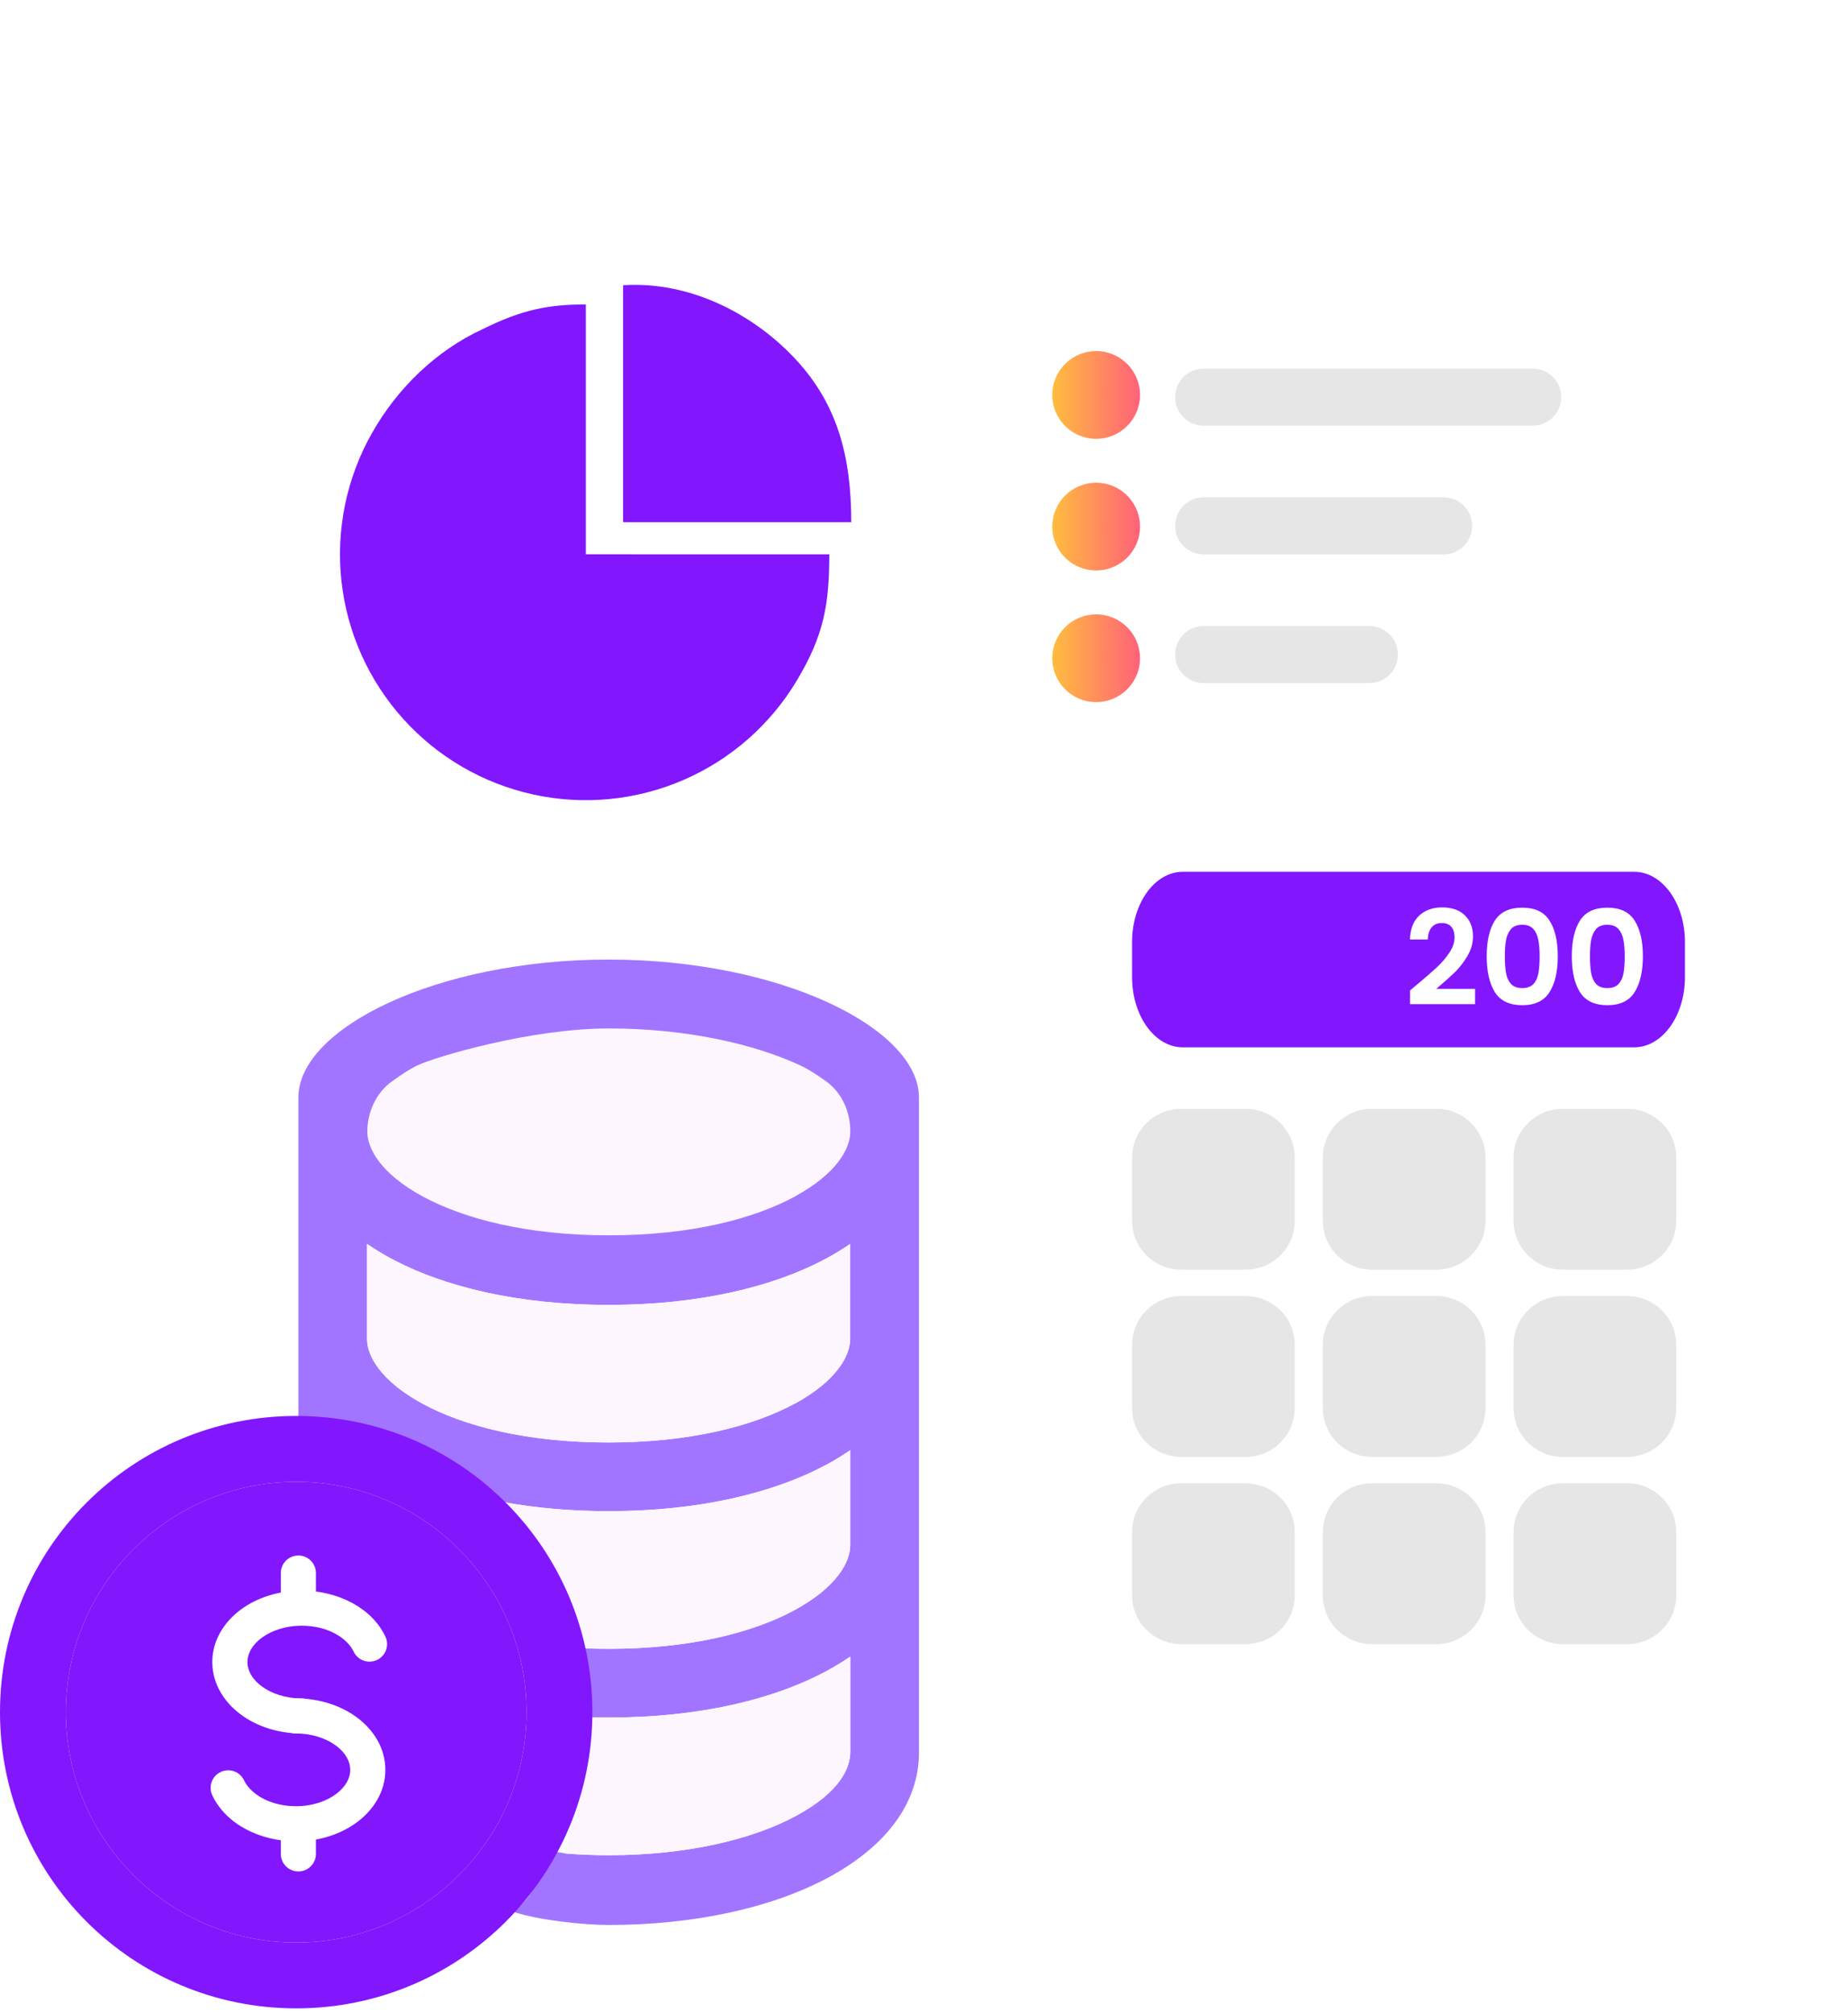
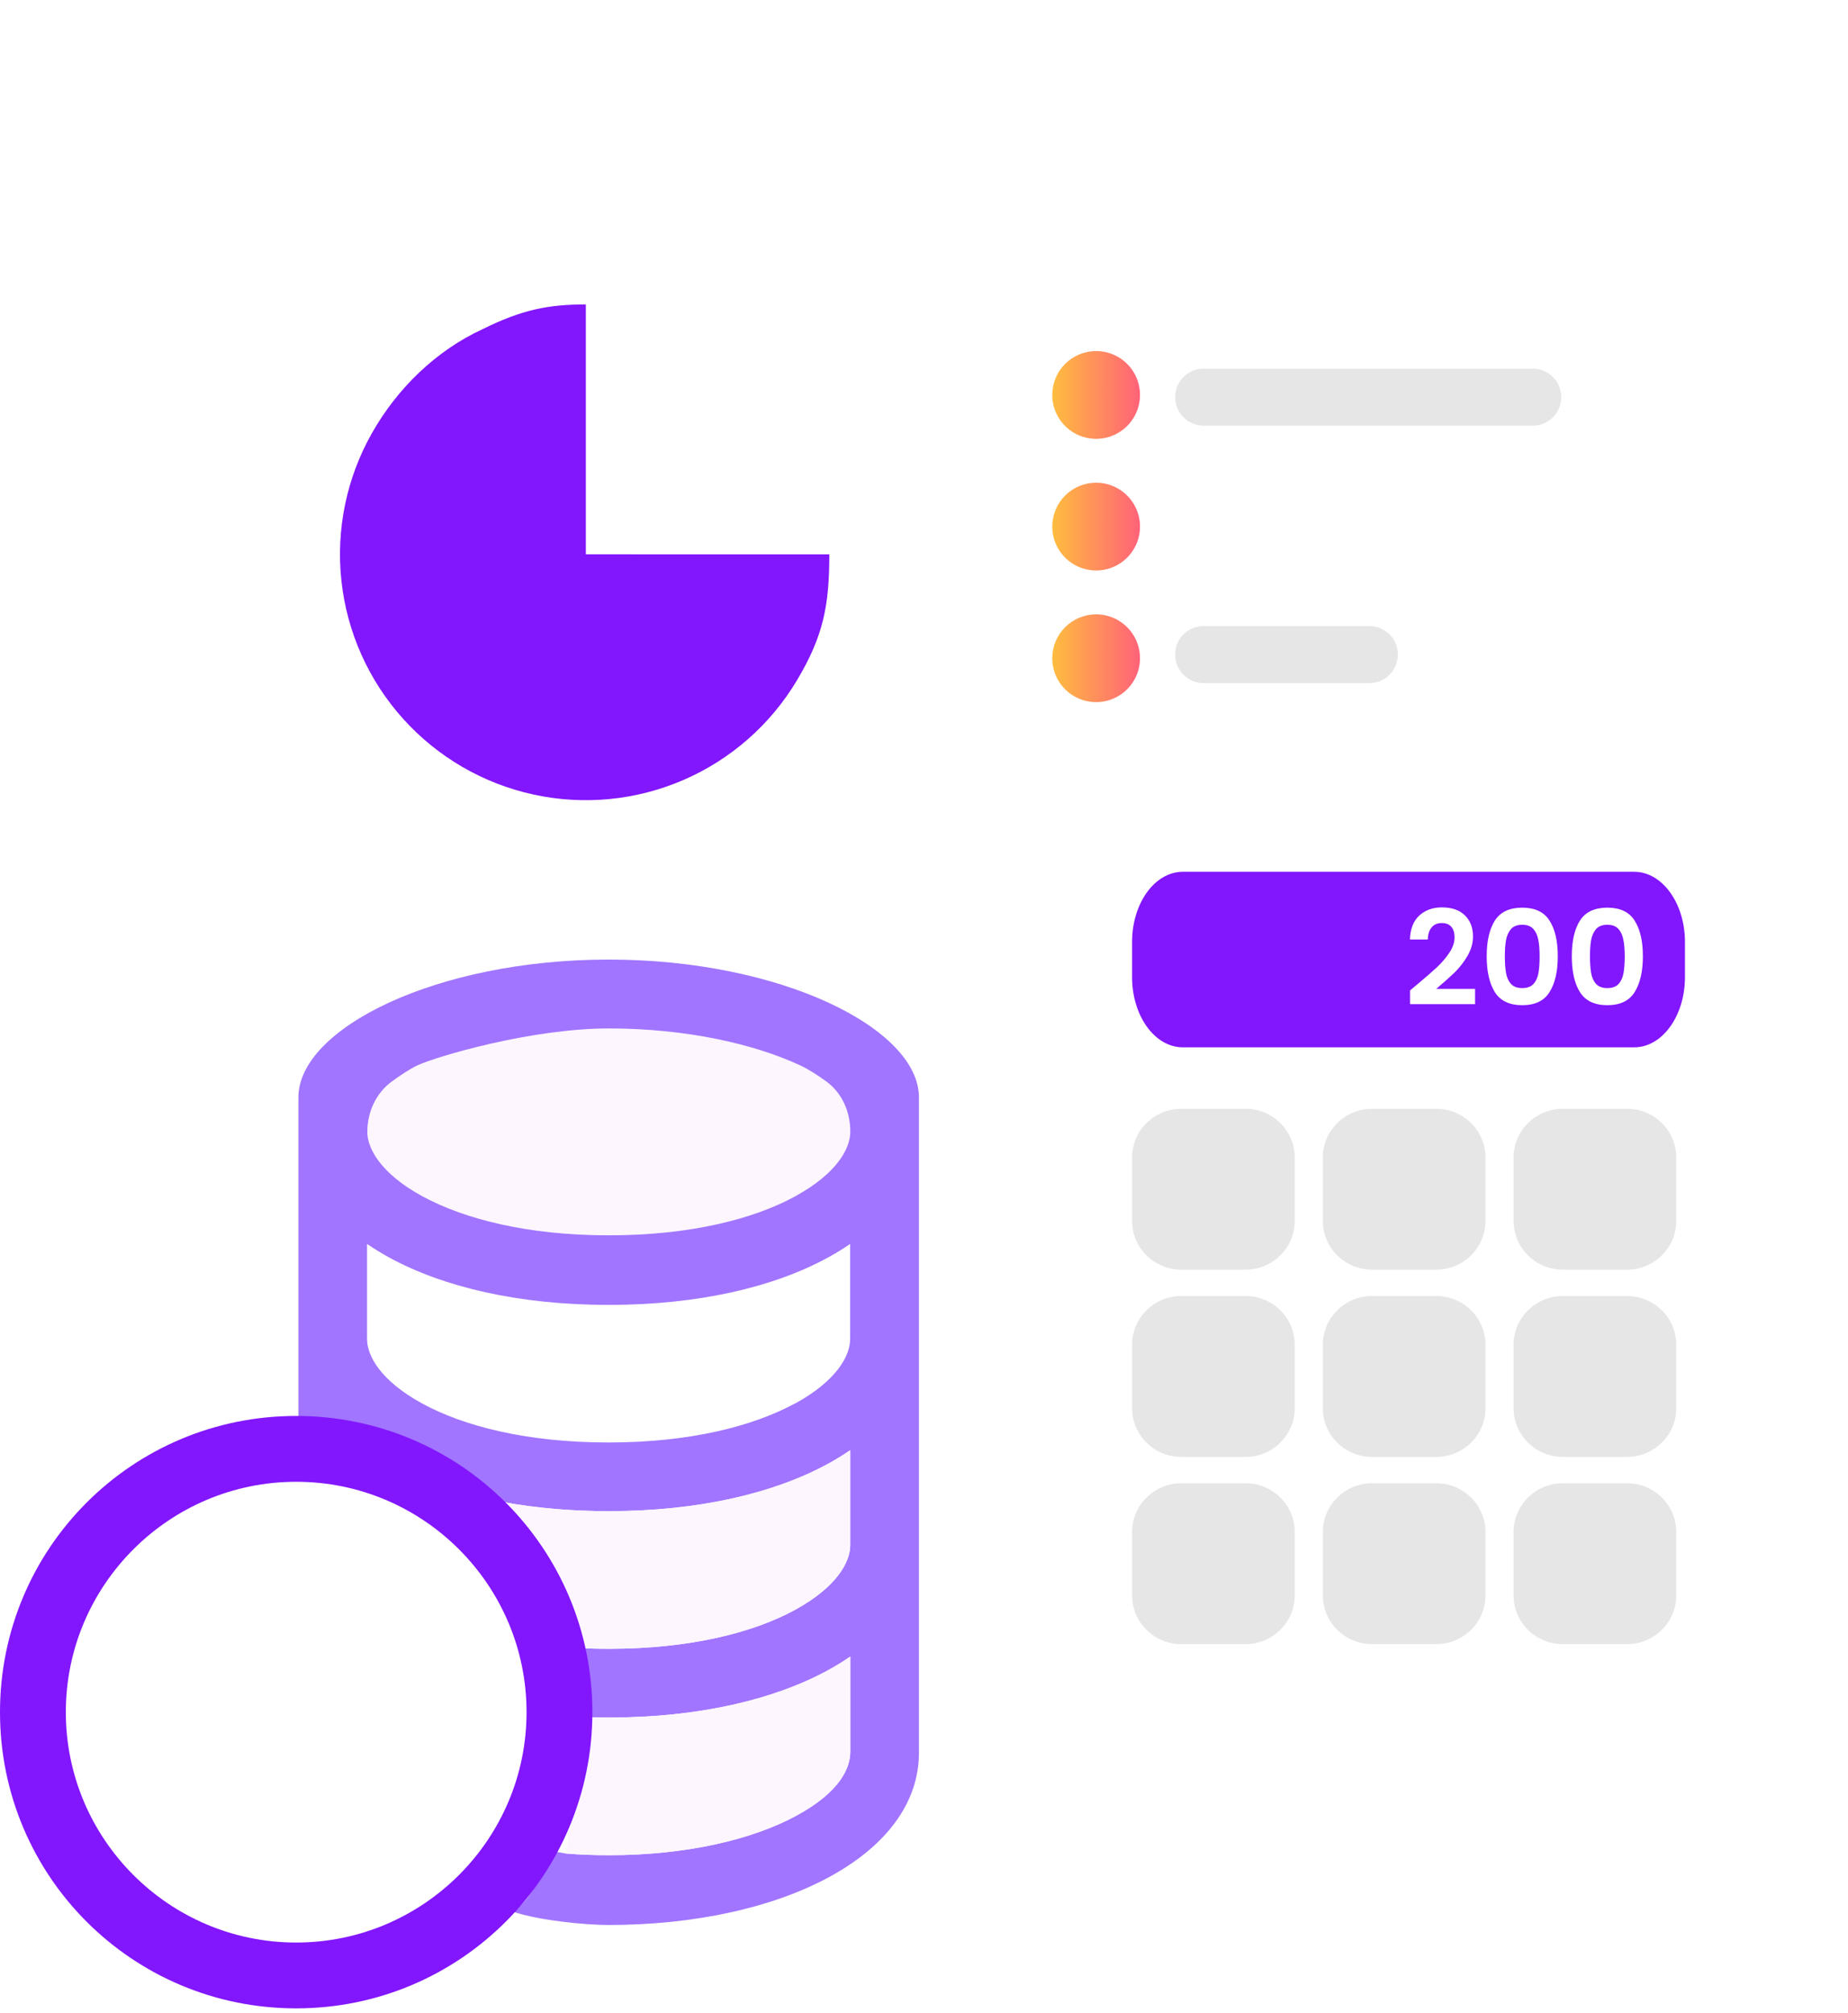
<svg xmlns="http://www.w3.org/2000/svg" width="191" height="208" viewBox="0 0 191 208" fill="none">
  <g filter="url(#filter0_d_3604_1462)">
    <rect x="19.954" y="7.559" width="151.172" height="181.406" rx="3.023" fill="white" />
    <path d="M60.55 29.951C56.689 29.951 53.952 30.486 49.886 32.502C45.051 34.733 41.056 38.629 38.434 43.264C35.811 47.899 34.712 53.241 35.29 58.534C35.868 63.828 38.095 68.806 41.656 72.766C45.217 76.726 49.932 79.466 55.135 80.601C60.338 81.736 65.766 81.207 70.652 79.09C75.538 76.973 79.636 73.374 82.366 68.802C85.096 64.23 85.714 61.073 85.714 55.777L60.55 55.775L60.55 29.951Z" fill="#8216FD" />
-     <path d="M87.982 52.456C87.982 45.657 86.545 40.321 82.335 35.731C78.126 31.14 71.538 27.512 64.399 27.966L64.399 52.456L87.982 52.456Z" fill="#8216FD" />
    <path d="M113.29 34.77C114.187 34.77 115.064 35.035 115.81 35.534C116.555 36.032 117.137 36.74 117.48 37.569C117.823 38.398 117.913 39.31 117.738 40.189C117.563 41.069 117.131 41.877 116.497 42.511C115.863 43.146 115.055 43.578 114.175 43.753C113.295 43.928 112.383 43.838 111.555 43.495C110.726 43.151 110.018 42.57 109.519 41.824C109.021 41.078 108.755 40.202 108.755 39.305C108.755 38.102 109.233 36.948 110.083 36.098C110.934 35.247 112.087 34.77 113.29 34.77Z" fill="url(#paint0_linear_3604_1462)" />
    <path d="M113.29 48.375C114.187 48.375 115.064 48.641 115.81 49.139C116.555 49.638 117.137 50.346 117.48 51.175C117.823 52.003 117.913 52.915 117.738 53.795C117.563 54.675 117.131 55.483 116.497 56.117C115.863 56.751 115.055 57.183 114.175 57.358C113.295 57.533 112.383 57.443 111.555 57.1C110.726 56.757 110.018 56.175 109.519 55.43C109.021 54.684 108.755 53.807 108.755 52.91C108.755 51.707 109.233 50.554 110.083 49.703C110.934 48.853 112.087 48.375 113.29 48.375Z" fill="url(#paint1_linear_3604_1462)" />
    <path d="M113.29 61.98C114.187 61.98 115.064 62.246 115.81 62.745C116.555 63.243 117.137 63.951 117.48 64.78C117.823 65.609 117.913 66.521 117.738 67.4C117.563 68.28 117.131 69.088 116.497 69.722C115.863 70.357 115.055 70.789 114.175 70.964C113.295 71.139 112.383 71.049 111.555 70.706C110.726 70.362 110.018 69.781 109.519 69.035C109.021 68.289 108.755 67.413 108.755 66.516C108.755 65.313 109.233 64.159 110.083 63.309C110.934 62.458 112.087 61.98 113.29 61.98Z" fill="url(#paint2_linear_3604_1462)" />
-     <path d="M149.205 49.887H124.401C122.773 49.887 121.453 51.206 121.453 52.835C121.453 54.463 122.773 55.782 124.401 55.782H149.205C150.833 55.782 152.153 54.463 152.153 52.835C152.153 51.206 150.833 49.887 149.205 49.887Z" fill="#E6E6E6" />
    <path d="M141.53 63.19H124.401C122.773 63.19 121.453 64.509 121.453 66.137C121.453 67.765 122.773 69.085 124.401 69.085H141.53C143.158 69.085 144.478 67.765 144.478 66.137C144.478 64.509 143.158 63.19 141.53 63.19Z" fill="#E6E6E6" />
    <path d="M158.415 36.584H124.401C122.773 36.584 121.453 37.904 121.453 39.532C121.453 41.16 122.773 42.48 124.401 42.48H158.415C160.043 42.48 161.362 41.16 161.362 39.532C161.362 37.904 160.043 36.584 158.415 36.584Z" fill="#E6E6E6" />
  </g>
  <g filter="url(#filter1_d_3604_1462)">
    <path d="M169.756 81.936H120.847C115.219 81.936 110.657 86.763 110.657 92.719V168.204C110.657 174.16 115.219 178.988 120.847 178.988H169.756C175.383 178.988 179.945 174.16 179.945 168.204V92.719C179.945 86.763 175.383 81.936 169.756 81.936Z" fill="white" />
  </g>
  <path d="M168.906 90.098H122.248C119.353 90.098 117.006 93.346 117.006 97.354V100.982C117.006 104.99 119.353 108.238 122.248 108.238H168.906C171.802 108.238 174.149 104.99 174.149 100.982V97.354C174.149 93.346 171.802 90.098 168.906 90.098Z" fill="#8216FD" />
  <path d="M128.724 114.588H122.101C119.287 114.588 117.006 116.844 117.006 119.627V126.178C117.006 128.961 119.287 131.217 122.101 131.217H128.724C131.537 131.217 133.818 128.961 133.818 126.178V119.627C133.818 116.844 131.537 114.588 128.724 114.588Z" fill="#E6E6E6" />
  <path d="M148.438 114.588H141.815C139.002 114.588 136.721 116.844 136.721 119.627V126.178C136.721 128.961 139.002 131.217 141.815 131.217H148.438C151.252 131.217 153.533 128.961 153.533 126.178V119.627C153.533 116.844 151.252 114.588 148.438 114.588Z" fill="#E6E6E6" />
  <path d="M168.153 114.588H161.53C158.717 114.588 156.436 116.844 156.436 119.627V126.178C156.436 128.961 158.717 131.217 161.53 131.217H168.153C170.967 131.217 173.248 128.961 173.248 126.178V119.627C173.248 116.844 170.967 114.588 168.153 114.588Z" fill="#E6E6E6" />
  <path d="M128.724 133.939H122.101C119.287 133.939 117.006 136.196 117.006 138.979V145.529C117.006 148.312 119.287 150.568 122.101 150.568H128.724C131.537 150.568 133.818 148.312 133.818 145.529V138.979C133.818 136.196 131.537 133.939 128.724 133.939Z" fill="#E6E6E6" />
  <path d="M148.438 133.939H141.815C139.002 133.939 136.721 136.196 136.721 138.979V145.529C136.721 148.312 139.002 150.568 141.815 150.568H148.438C151.252 150.568 153.533 148.312 153.533 145.529V138.979C153.533 136.196 151.252 133.939 148.438 133.939Z" fill="#E6E6E6" />
  <path d="M168.153 133.939H161.53C158.717 133.939 156.436 136.196 156.436 138.979V145.529C156.436 148.312 158.717 150.568 161.53 150.568H168.153C170.967 150.568 173.248 148.312 173.248 145.529V138.979C173.248 136.196 170.967 133.939 168.153 133.939Z" fill="#E6E6E6" />
  <path d="M128.724 153.289H122.101C119.287 153.289 117.006 155.545 117.006 158.328V164.879C117.006 167.662 119.287 169.918 122.101 169.918H128.724C131.537 169.918 133.818 167.662 133.818 164.879V158.328C133.818 155.545 131.537 153.289 128.724 153.289Z" fill="#E6E6E6" />
  <path d="M148.438 153.289H141.815C139.002 153.289 136.721 155.545 136.721 158.328V164.879C136.721 167.662 139.002 169.918 141.815 169.918H148.438C151.252 169.918 153.533 167.662 153.533 164.879V158.328C153.533 155.545 151.252 153.289 148.438 153.289Z" fill="#E6E6E6" />
  <path d="M168.153 153.289H161.53C158.717 153.289 156.436 155.545 156.436 158.328V164.879C156.436 167.662 158.717 169.918 161.53 169.918H168.153C170.967 169.918 173.248 167.662 173.248 164.879V158.328C173.248 155.545 170.967 153.289 168.153 153.289Z" fill="#E6E6E6" />
  <path d="M146.444 101.762C147.314 101.037 148.008 100.434 148.525 99.953C149.042 99.463 149.473 98.955 149.818 98.429C150.163 97.903 150.335 97.386 150.335 96.878C150.335 96.415 150.226 96.053 150.008 95.79C149.791 95.527 149.455 95.395 149.002 95.395C148.548 95.395 148.199 95.549 147.954 95.858C147.709 96.157 147.582 96.57 147.573 97.096H145.723C145.759 96.007 146.081 95.182 146.689 94.62C147.305 94.057 148.085 93.776 149.029 93.776C150.063 93.776 150.856 94.053 151.41 94.606C151.963 95.15 152.24 95.871 152.24 96.769C152.24 97.477 152.049 98.153 151.668 98.796C151.287 99.441 150.852 100.003 150.362 100.484C149.872 100.955 149.233 101.527 148.444 102.198H152.457V103.776H145.736V102.361L146.444 101.762ZM153.658 98.824C153.658 97.254 153.939 96.025 154.501 95.137C155.073 94.248 156.016 93.803 157.331 93.803C158.646 93.803 159.585 94.248 160.147 95.137C160.719 96.025 161.005 97.254 161.005 98.824C161.005 100.402 160.719 101.64 160.147 102.538C159.585 103.436 158.646 103.885 157.331 103.885C156.016 103.885 155.073 103.436 154.501 102.538C153.939 101.64 153.658 100.402 153.658 98.824ZM159.127 98.824C159.127 98.153 159.082 97.59 158.991 97.137C158.909 96.674 158.737 96.298 158.474 96.007C158.22 95.717 157.839 95.572 157.331 95.572C156.823 95.572 156.438 95.717 156.175 96.007C155.921 96.298 155.748 96.674 155.658 97.137C155.576 97.59 155.535 98.153 155.535 98.824C155.535 99.513 155.576 100.094 155.658 100.565C155.739 101.028 155.912 101.404 156.175 101.694C156.438 101.976 156.823 102.116 157.331 102.116C157.839 102.116 158.225 101.976 158.488 101.694C158.751 101.404 158.923 101.028 159.005 100.565C159.086 100.094 159.127 99.513 159.127 98.824ZM162.453 98.824C162.453 97.254 162.734 96.025 163.297 95.137C163.868 94.248 164.812 93.803 166.127 93.803C167.442 93.803 168.381 94.248 168.943 95.137C169.515 96.025 169.8 97.254 169.8 98.824C169.8 100.402 169.515 101.64 168.943 102.538C168.381 103.436 167.442 103.885 166.127 103.885C164.812 103.885 163.868 103.436 163.297 102.538C162.734 101.64 162.453 100.402 162.453 98.824ZM167.923 98.824C167.923 98.153 167.877 97.59 167.787 97.137C167.705 96.674 167.533 96.298 167.27 96.007C167.016 95.717 166.635 95.572 166.127 95.572C165.619 95.572 165.233 95.717 164.97 96.007C164.716 96.298 164.544 96.674 164.453 97.137C164.372 97.59 164.331 98.153 164.331 98.824C164.331 99.513 164.372 100.094 164.453 100.565C164.535 101.028 164.707 101.404 164.97 101.694C165.233 101.976 165.619 102.116 166.127 102.116C166.635 102.116 167.02 101.976 167.283 101.694C167.546 101.404 167.719 101.028 167.8 100.565C167.882 100.094 167.923 99.513 167.923 98.824Z" fill="white" />
  <path d="M37.965 116.985C37.965 114.932 38.856 112.958 40.517 111.754C41.422 111.098 42.405 110.442 43.182 110.086C45.128 109.188 54.87 106.288 62.923 106.288C70.976 106.288 77.96 107.905 82.664 110.086C83.548 110.492 84.524 111.127 85.386 111.754C87.033 112.944 87.881 114.904 87.881 116.935V116.977C87.881 118.652 86.548 121.253 82.165 123.648C77.918 125.964 71.404 127.667 62.923 127.667C54.442 127.667 47.957 125.957 43.681 123.648C39.298 121.261 37.965 118.652 37.965 116.985Z" fill="#FEF6FF" />
  <path fill-rule="evenodd" clip-rule="evenodd" d="M62.909 198.941C80.654 198.941 94.979 191.815 94.979 181.125V113.421C94.979 106.295 80.725 99.168 62.909 99.168C45.092 99.168 30.839 106.295 30.839 113.421V148.148C39.909 148.601 45.351 149.076 51.364 155.112C51.567 155.152 50.34 155.228 51.976 155.228C55.304 155.839 58.949 156.174 62.909 156.174C72.245 156.174 80.013 154.314 85.572 151.285C86.361 150.852 87.129 150.381 87.874 149.874V159.709C87.874 161.384 86.541 163.985 82.158 166.38C77.91 168.696 71.397 170.399 62.916 170.399C61.281 170.399 59.721 170.339 58.236 170.22C58.725 170.257 58.125 170.211 58.07 170.207C58.64 172.549 59.02 174.948 59.21 177.404C59.229 177.405 59.247 177.406 59.266 177.407C60.45 177.472 61.667 177.504 62.916 177.504C72.252 177.504 80.02 175.644 85.579 172.615C86.368 172.182 87.136 171.711 87.881 171.204V181.039C87.881 182.721 86.819 185.215 82.243 187.681C77.739 190.104 70.983 191.729 62.93 191.729C61.398 191.729 59.912 191.671 58.472 191.555C58.371 191.547 56.689 191.231 56.689 191.231C55.782 193.953 55.329 195.767 53.061 197.581C55.782 198.488 60.514 198.941 62.909 198.941ZM87.866 138.393C87.866 140.068 86.534 142.669 82.151 145.064L82.137 145.057C77.861 147.373 71.375 149.076 62.895 149.076C54.414 149.076 47.9 147.373 43.653 145.057C39.27 142.669 37.937 140.068 37.937 138.393V128.558C38.682 129.065 39.45 129.536 40.239 129.969C45.798 132.998 53.566 134.858 62.902 134.858C72.238 134.858 80.02 132.998 85.564 129.969C86.363 129.532 87.13 129.062 87.866 128.558V138.393ZM40.517 111.754C38.856 112.958 37.965 114.932 37.965 116.985C37.965 118.652 39.298 121.261 43.681 123.648C47.957 125.957 54.442 127.667 62.923 127.667C71.404 127.667 77.918 125.964 82.165 123.648C86.548 121.253 87.881 118.652 87.881 116.977V116.935C87.881 114.904 87.033 112.944 85.386 111.754C84.524 111.127 83.548 110.492 82.664 110.086C77.96 107.905 70.976 106.288 62.923 106.288C54.87 106.288 45.128 109.188 43.182 110.086C42.405 110.442 41.422 111.098 40.517 111.754Z" fill="#8247FF" fill-opacity="0.75" />
-   <path d="M82.151 145.064C86.534 142.669 87.866 140.068 87.866 138.393V128.558C87.13 129.062 86.363 129.532 85.564 129.969C80.02 132.998 72.238 134.858 62.902 134.858C53.566 134.858 45.798 132.998 40.239 129.969C39.45 129.536 38.682 129.065 37.937 128.558V138.393C37.937 140.068 39.27 142.669 43.653 145.057C47.9 147.373 54.414 149.076 62.895 149.076C71.375 149.076 77.861 147.373 82.137 145.057L82.151 145.064Z" fill="#FEF6FF" />
  <path d="M85.572 151.285C80.013 154.314 72.245 156.174 62.909 156.174C58.949 156.174 55.304 155.839 51.976 155.228C53.555 157.165 56.59 162.67 58.236 170.22C59.721 170.339 61.281 170.399 62.916 170.399C71.397 170.399 77.91 168.696 82.158 166.38C86.541 163.985 87.874 161.384 87.874 159.709V149.874C87.129 150.381 86.361 150.852 85.572 151.285Z" fill="#FEF6FF" />
  <path d="M62.916 177.504C61.667 177.504 60.45 177.472 59.266 177.407C59.672 183.017 59.164 188.032 58.472 191.555C59.912 191.671 61.398 191.729 62.93 191.729C70.983 191.729 77.739 190.104 82.243 187.681C86.819 185.215 87.881 182.721 87.881 181.039V171.204C87.136 171.711 86.368 172.182 85.579 172.615C80.02 175.644 72.252 177.504 62.916 177.504Z" fill="#FEF6FF" />
  <path fill-rule="evenodd" clip-rule="evenodd" d="M61.224 176.946C61.224 193.885 47.551 207.558 30.612 207.558C13.674 207.558 0 193.885 0 176.946C0 160.007 13.674 146.334 30.612 146.334C47.551 146.334 61.224 160.007 61.224 176.946ZM54.422 176.946C54.422 190.075 43.742 200.756 30.612 200.756C17.483 200.756 6.803 190.075 6.803 176.946C6.803 163.817 17.483 153.137 30.612 153.137C43.742 153.137 54.422 163.817 54.422 176.946Z" fill="#8216FD" />
-   <path d="M54.422 176.946C54.422 190.075 43.742 200.756 30.612 200.756C17.483 200.756 6.803 190.075 6.803 176.946C6.803 163.817 17.483 153.137 30.612 153.137C43.742 153.137 54.422 163.817 54.422 176.946Z" fill="#8216FD" />
  <path fill-rule="evenodd" clip-rule="evenodd" d="M27.023 169.283C26.023 170.032 25.572 170.93 25.572 171.768C25.572 172.606 26.023 173.506 27.023 174.257C28.024 175.008 29.49 175.527 31.186 175.527C31.667 175.527 32.129 175.718 32.469 176.058C32.809 176.398 33 176.86 33 177.341C33 177.822 32.809 178.283 32.469 178.624C32.129 178.964 31.667 179.155 31.186 179.155C28.78 179.155 26.533 178.426 24.846 177.159C23.159 175.893 21.943 174.007 21.943 171.77C21.943 169.533 23.159 167.645 24.846 166.378C26.533 165.114 28.782 164.385 31.186 164.385C34.91 164.385 38.431 166.168 39.832 169.138C39.933 169.353 39.992 169.587 40.003 169.825C40.014 170.063 39.979 170.301 39.898 170.525C39.817 170.749 39.693 170.956 39.533 171.132C39.373 171.308 39.179 171.451 38.964 171.553C38.748 171.655 38.515 171.713 38.277 171.724C38.038 171.735 37.801 171.7 37.576 171.619C37.352 171.539 37.146 171.415 36.969 171.254C36.793 171.094 36.65 170.901 36.548 170.685C35.913 169.33 33.932 168.013 31.188 168.013C29.492 168.013 28.024 168.532 27.023 169.283Z" fill="white" />
  <path fill-rule="evenodd" clip-rule="evenodd" d="M34.751 185.396C35.75 184.647 36.2 183.749 36.2 182.911C36.2 182.073 35.75 181.171 34.749 180.422C33.749 179.671 32.282 179.152 30.588 179.152C30.107 179.152 29.645 178.961 29.305 178.621C28.965 178.281 28.774 177.819 28.774 177.338C28.774 176.857 28.965 176.396 29.305 176.055C29.645 175.715 30.107 175.524 30.588 175.524C32.993 175.524 35.241 176.253 36.928 177.52C38.615 178.786 39.828 180.672 39.828 182.909C39.828 185.146 38.615 187.034 36.926 188.299C35.239 189.565 32.993 190.294 30.588 190.294C26.863 190.294 23.34 188.511 21.942 185.54C21.737 185.104 21.713 184.605 21.875 184.153C22.038 183.7 22.374 183.33 22.809 183.125C23.244 182.92 23.743 182.896 24.196 183.059C24.649 183.221 25.018 183.557 25.224 183.992C25.862 185.349 27.843 186.666 30.588 186.666C32.284 186.666 33.749 186.147 34.751 185.396ZM30.838 160.756C31.319 160.756 31.78 160.947 32.121 161.287C32.461 161.627 32.652 162.089 32.652 162.57V164.384C32.652 164.865 32.461 165.327 32.121 165.667C31.78 166.007 31.319 166.198 30.838 166.198C30.357 166.198 29.895 166.007 29.555 165.667C29.215 165.327 29.024 164.865 29.024 164.384V162.57C29.024 162.089 29.215 161.627 29.555 161.287C29.895 160.947 30.357 160.756 30.838 160.756Z" fill="white" />
  <path fill-rule="evenodd" clip-rule="evenodd" d="M30.838 187.967C31.32 187.967 31.781 188.158 32.121 188.498C32.461 188.838 32.653 189.3 32.653 189.781V191.595C32.653 192.076 32.461 192.537 32.121 192.878C31.781 193.218 31.32 193.409 30.838 193.409C30.357 193.409 29.896 193.218 29.556 192.878C29.215 192.537 29.024 192.076 29.024 191.595V189.781C29.024 189.3 29.215 188.838 29.556 188.498C29.896 188.158 30.357 187.967 30.838 187.967Z" fill="white" />
  <defs>
    <filter id="filter0_d_3604_1462" x="10.884" y="1.51396e-05" width="169.312" height="199.547" filterUnits="userSpaceOnUse" color-interpolation-filters="sRGB">
      <feFlood flood-opacity="0" result="BackgroundImageFix" />
      <feColorMatrix in="SourceAlpha" type="matrix" values="0 0 0 0 0 0 0 0 0 0 0 0 0 0 0 0 0 0 127 0" result="hardAlpha" />
      <feOffset dy="1.512" />
      <feGaussianBlur stdDeviation="4.535" />
      <feComposite in2="hardAlpha" operator="out" />
      <feColorMatrix type="matrix" values="0 0 0 0 0 0 0 0 0 0 0 0 0 0 0 0 0 0 0.15 0" />
      <feBlend mode="normal" in2="BackgroundImageFix" result="effect1_dropShadow_3604_1462" />
      <feBlend mode="normal" in="SourceGraphic" in2="effect1_dropShadow_3604_1462" result="shape" />
    </filter>
    <filter id="filter1_d_3604_1462" x="100.468" y="73.275" width="89.667" height="117.431" filterUnits="userSpaceOnUse" color-interpolation-filters="sRGB">
      <feFlood flood-opacity="0" result="BackgroundImageFix" />
      <feColorMatrix in="SourceAlpha" type="matrix" values="0 0 0 0 0 0 0 0 0 0 0 0 0 0 0 0 0 0 127 0" result="hardAlpha" />
      <feOffset dy="1.528" />
      <feGaussianBlur stdDeviation="5.095" />
      <feColorMatrix type="matrix" values="0 0 0 0 0 0 0 0 0 0 0 0 0 0 0 0 0 0 0.161 0" />
      <feBlend mode="normal" in2="BackgroundImageFix" result="effect1_dropShadow_3604_1462" />
      <feBlend mode="normal" in="SourceGraphic" in2="effect1_dropShadow_3604_1462" result="shape" />
    </filter>
    <linearGradient id="paint0_linear_3604_1462" x1="108.809" y1="34.77" x2="124.583" y2="34.77" gradientUnits="userSpaceOnUse">
      <stop stop-color="#FFBC3F" />
      <stop offset="1" stop-color="#FF1EA4" />
    </linearGradient>
    <linearGradient id="paint1_linear_3604_1462" x1="108.809" y1="48.375" x2="124.583" y2="48.375" gradientUnits="userSpaceOnUse">
      <stop stop-color="#FFBC3F" />
      <stop offset="1" stop-color="#FF1EA4" />
    </linearGradient>
    <linearGradient id="paint2_linear_3604_1462" x1="108.809" y1="61.98" x2="124.583" y2="61.98" gradientUnits="userSpaceOnUse">
      <stop stop-color="#FFBC3F" />
      <stop offset="1" stop-color="#FF1EA4" />
    </linearGradient>
  </defs>
</svg>